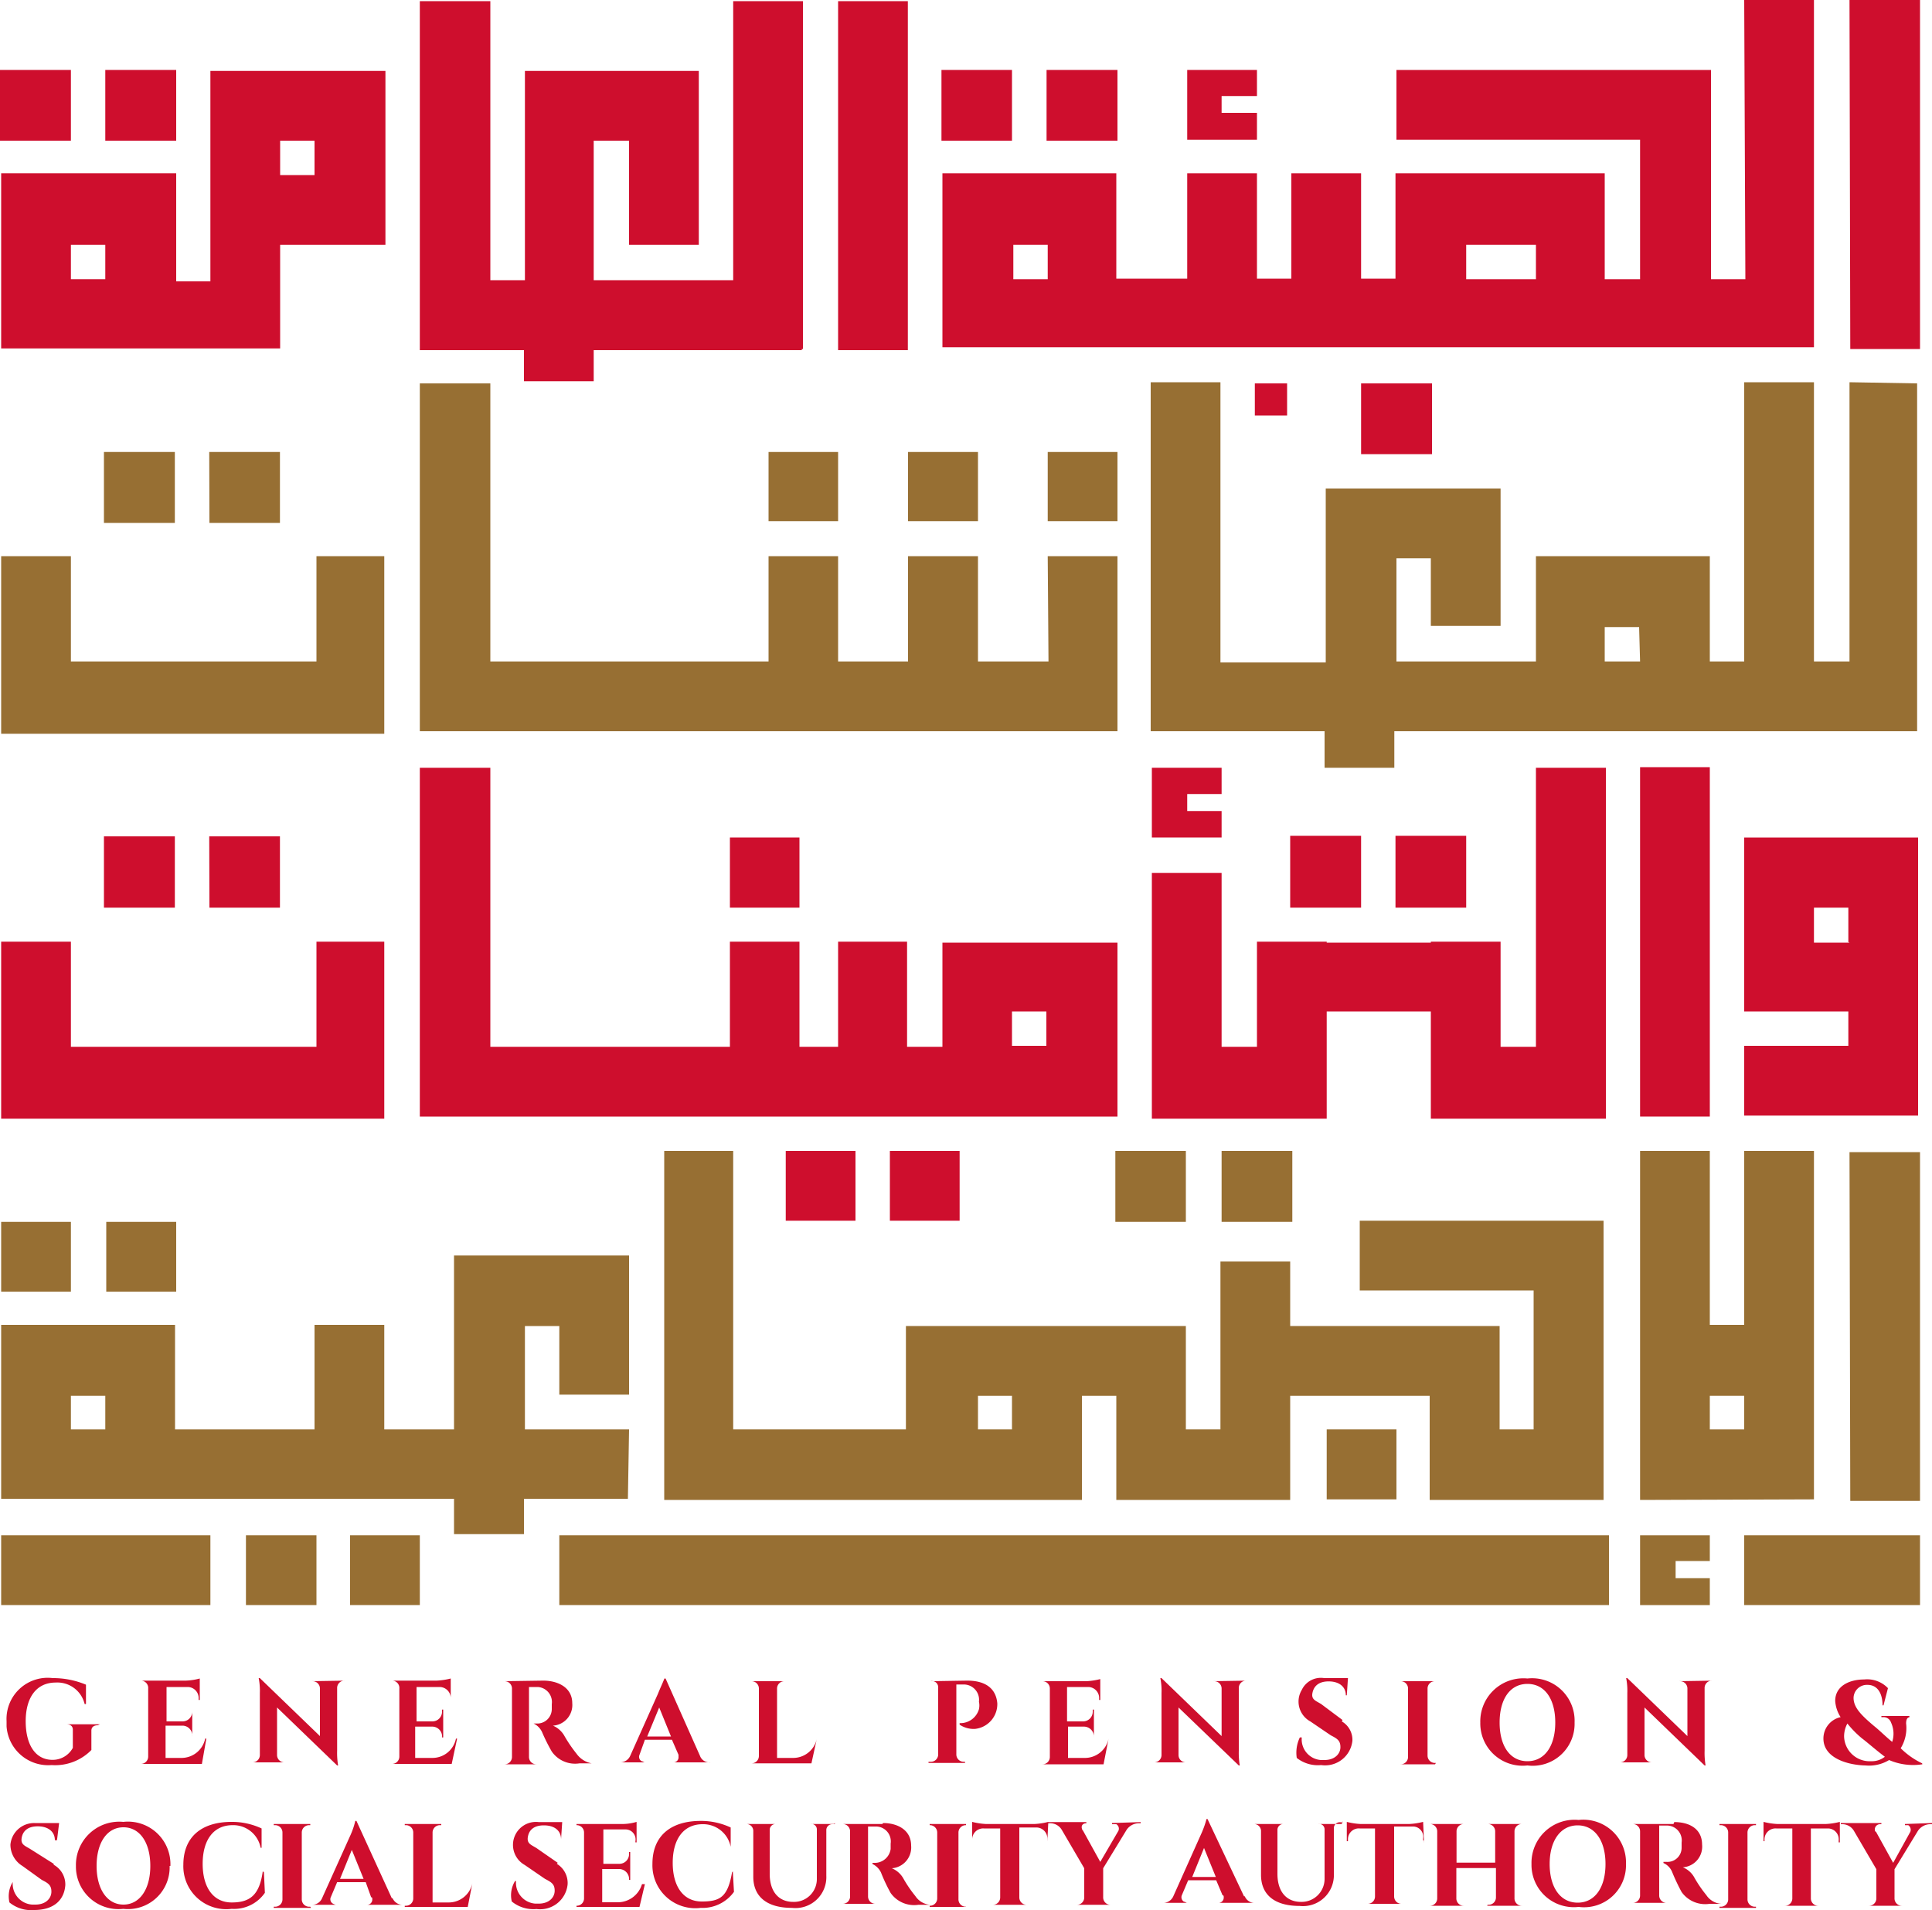
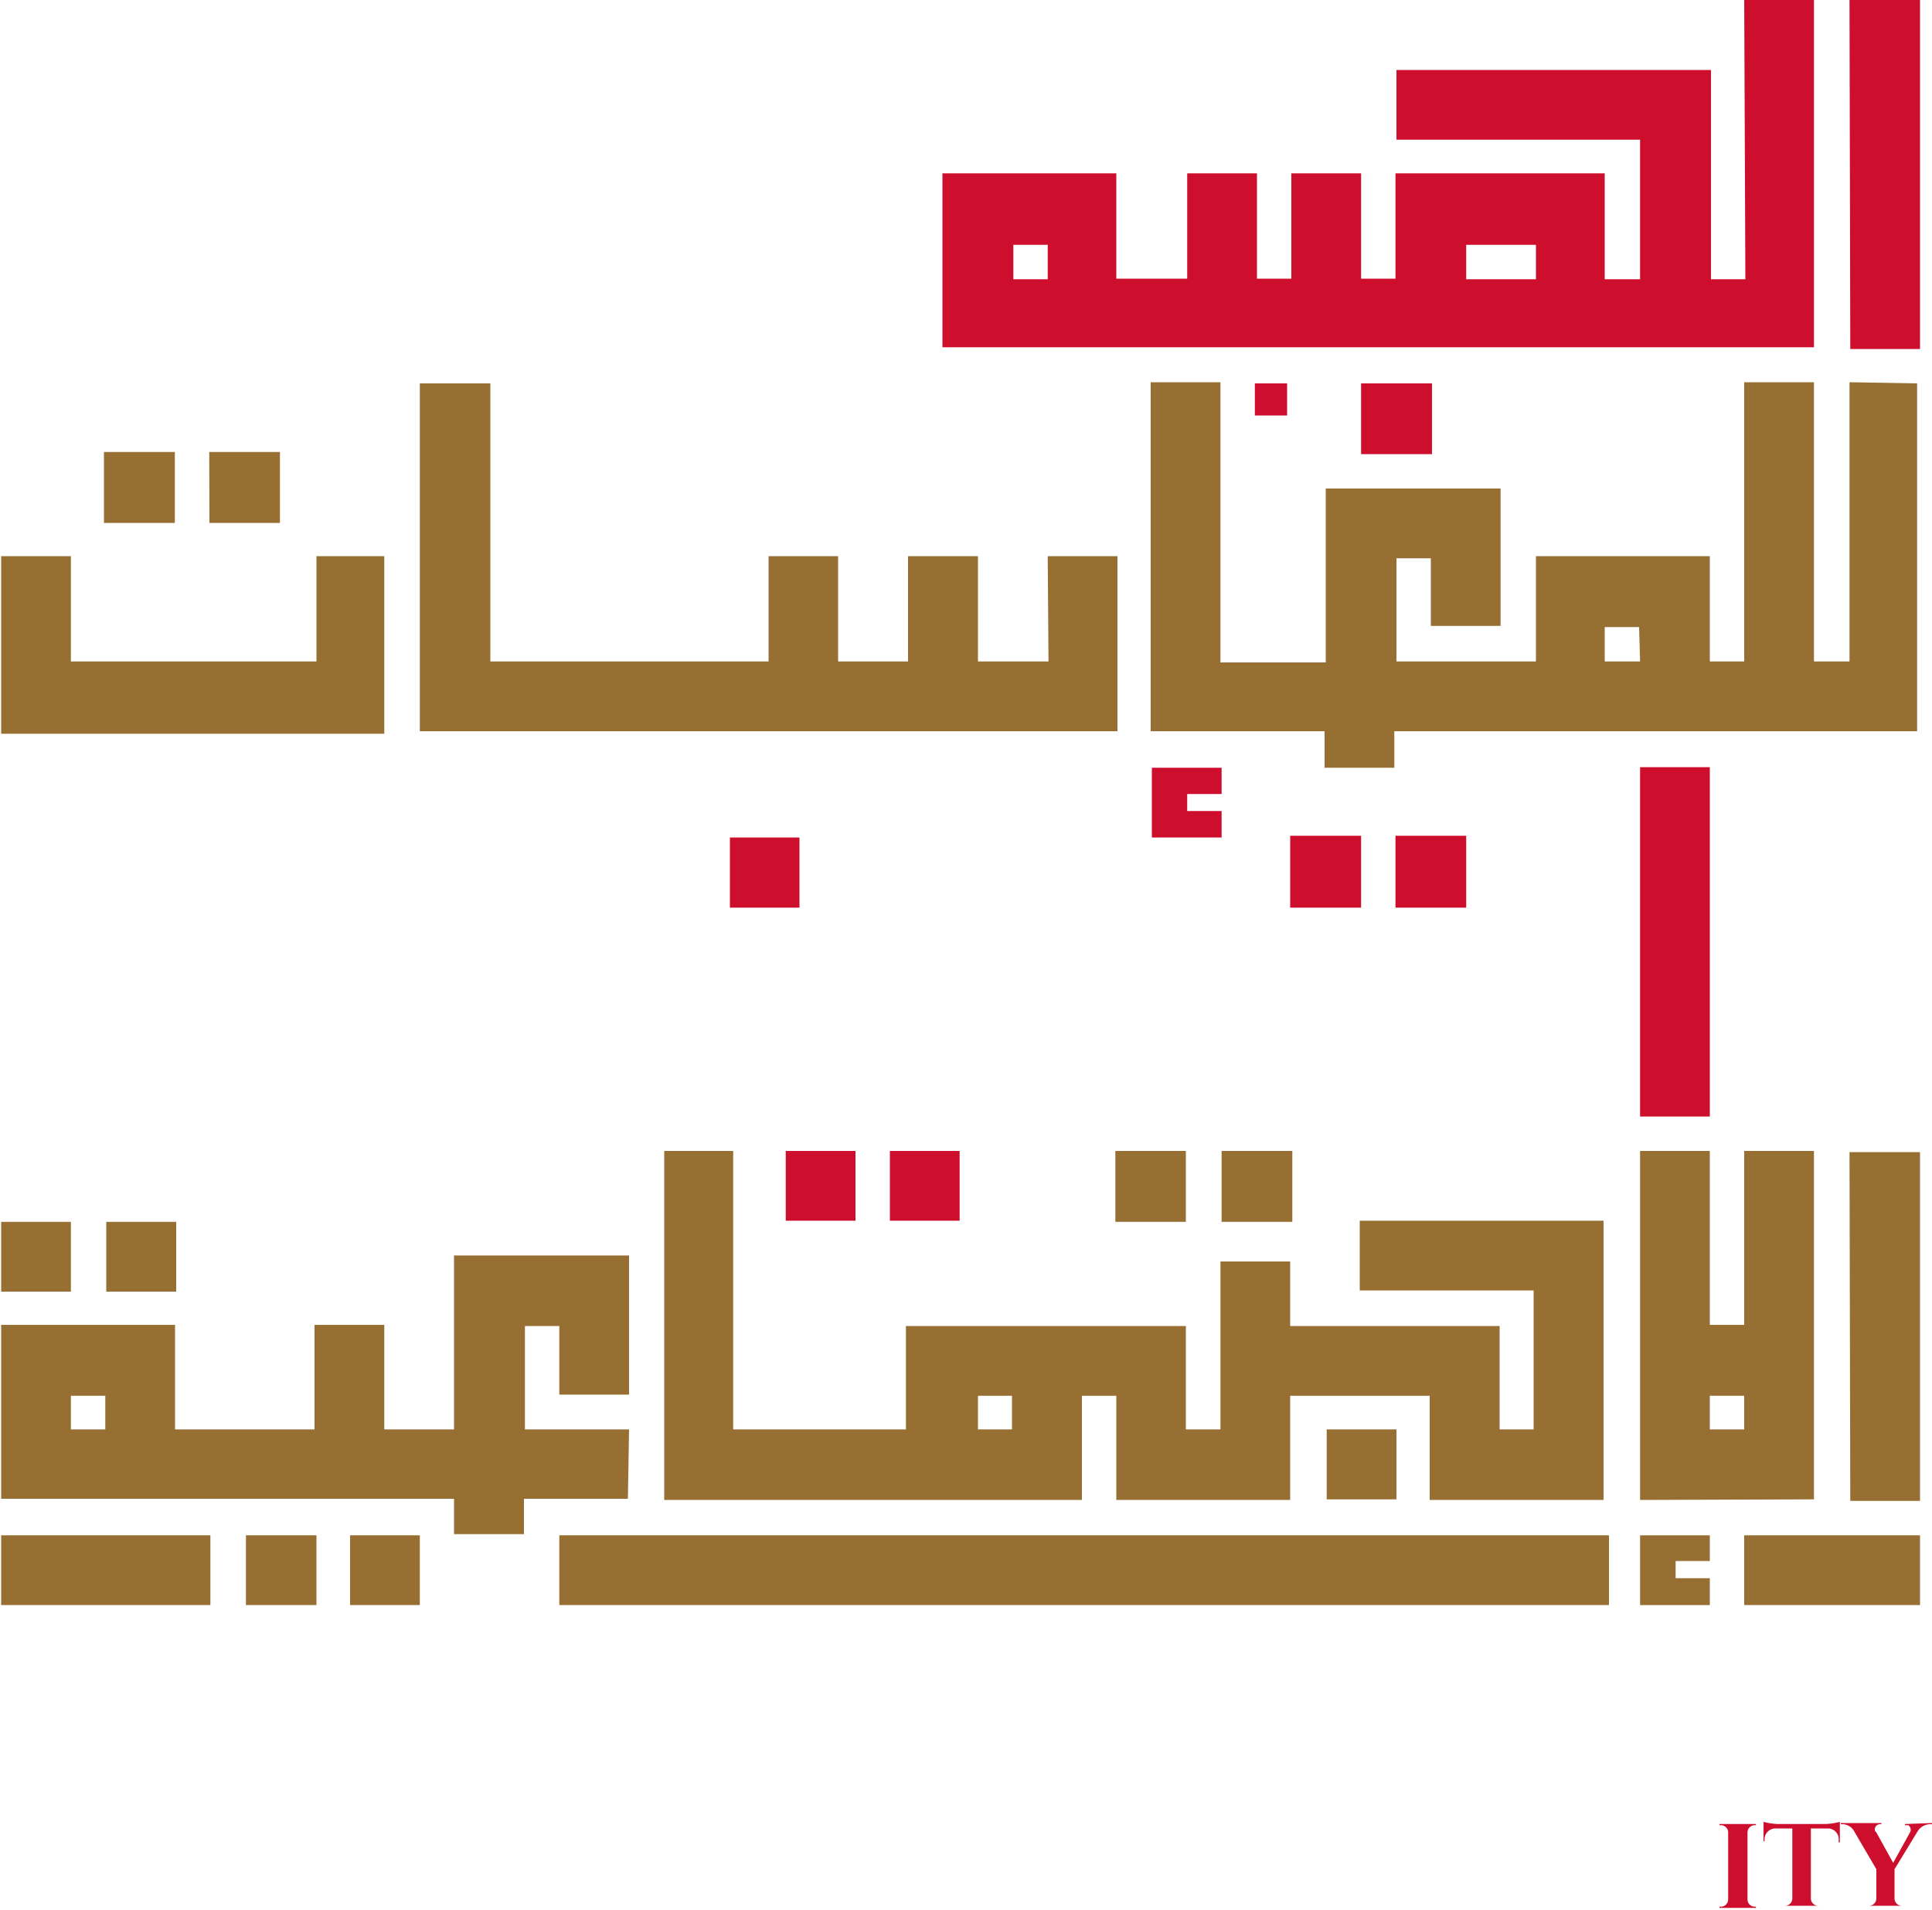
<svg xmlns="http://www.w3.org/2000/svg" width="100" height="98.84" viewBox="0 0 100 98.84">
  <path d="M69.57,23.87h1.67v1.66H69.57Zm5.5,0h3.67v3.66H75.07ZM100.35,4H104V22.09h-3.61ZM84.12,18.48H80.51V16.7h3.61Zm-25.27,0H57.07V16.7h1.78Zm36.11,0H93.18V7.65H76.9v3.61H89.51v7.22H87.68V13H76.85v5.45H75.07V13H71.46v5.45H69.68V13H66.07v5.45H62.4V13h-9v9H98.51V4H94.9Z" transform="translate(-4.62 -4.03)" fill="#ce0e2d" />
-   <path d="M69.68,9.87H67.85V9h1.83V7.65H66.07v3.61h3.61ZM53.35,7.65H57v3.66H53.35Zm5.44,0h3.67v3.66H58.79Zm-54.17,0H8.29v3.66H4.62Zm5.45,0h3.67v3.66H10.07ZM48,4.09h3.61V22.15H48ZM42.57,18.53H35.35V11.31h1.83V16.7h3.61v-9h-9V18.53H30V4.09H26.35V22.15h5.39v1.61h3.61V22.15H46.12v-.06h.06v-18H42.57Z" transform="translate(-4.62 -4.03)" fill="#ce0e2d" />
-   <path d="M19.12,11.31H20.9v1.78H19.12Zm-9,7.17H8.29V16.7h1.78v1.78Zm5.39-3.61v3.72H13.74V13H4.68v9.06H19.12V16.7h5.45v-9H15.51Z" transform="translate(-4.62 -4.03)" fill="#ce0e2d" />
  <path d="M21,38.26H8.29V32.81H4.68V42H24.51V32.81H21Zm37.89,0H55.24V32.81H51.62v5.45H48V32.81H44.4v5.45H30V23.87H26.35v18H62.46V32.81H58.85ZM10,27.42h3.67v3.67H10Zm5.45,0h3.66v3.67H15.46ZM89.51,38.26H87.68V36.48h1.78Zm10.84-14.45V38.26H98.51V23.81H94.9V38.26H93.12V32.81h-9v5.45H76.9V32.92h1.78v3.5h3.61V29.31H73.24v9H67.79V23.81H64.18V41.87h9v1.89h3.61V41.87h27.06v-18l-3.5-.06Z" transform="translate(-4.62 -4.03)" fill="#976f33" />
-   <path d="M44.4,27.42H48V31H44.4Zm7.22,0h3.62V31H51.62Zm7.23,0h3.61V31H58.85Z" transform="translate(-4.62 -4.03)" fill="#976f33" />
  <path d="M67.85,46H66.07v-.88h1.78V43.76H64.24v3.61h3.61Zm3.55,1.28h3.67V51H71.4Zm5.45,0h3.66V51H76.85Zm12.66-3.55h3.61V61.81H89.51Z" transform="translate(-4.62 -4.03)" fill="#ce0e2d" />
-   <path d="M84.12,58.2H82.29V52.76H78.68v.05H73.29v-.05H69.68V58.2H67.85v-9H64.24V61.92h9.05V56.37h5.39v5.55h9.06V43.76H84.12Zm16.23-5.39H98.51V51h1.78v1.78ZM94.9,47.37v9h5.39v1.78H94.9v3.61h9V47.37ZM57,56.37h1.78v1.78H57ZM53.4,58.2H51.57V52.76H48V58.2H46V52.76H42.4V58.2H30V43.76H26.35V61.81H62.46v-9H53.4ZM21,58.2H8.29V52.76H4.68v9.16H24.51V52.76H21ZM10,47.31h3.67V51H10Zm5.45,0h3.66V51H15.46Z" transform="translate(-4.62 -4.03)" fill="#ce0e2d" />
  <path d="M42.4,47.37H46V51H42.4Zm2.89,16.22H48.9V67.2H45.29Zm5.39,0h3.61V67.2H50.68Z" transform="translate(-4.62 -4.03)" fill="#ce0e2d" />
  <path d="M89.51,87.09h3.61V85.7H91.35v-.89h1.77V83.48H89.51Zm10.84-23.44H104V81.7h-3.61Zm-38-.06H66v3.67H62.35Zm5.5,0h3.66v3.67H67.85ZM94.9,78H93.12V76.26H94.9V78Zm3.61,3.62V63.59H94.9v9H93.12v-9H89.51V81.65ZM10.12,78H8.29V76.26h1.78V78Zm27.06,0H31.79V72.65h1.78V76.2h3.61V69H28.12v9H24.51V72.59H20.9V78H13.68V72.59h-9v9H28.12v1.83h3.62V81.59h5.38Z" transform="translate(-4.62 -4.03)" fill="#976f33" />
  <path d="M55.24,76.26H57V78H55.24Zm-16,5.39H60.62V76.26H62.4v5.39h9V76.26h7.22v5.39h9V67.2H75v3.61h9V78H82.24V72.65H71.4V69.31H67.79V78H66V72.65H51.51V78H42.57V63.59H39V81.65Z" transform="translate(-4.62 -4.03)" fill="#976f33" />
  <path d="M73.29,78H76.9v3.62H73.29ZM22.74,83.48h3.61v3.61H22.74Zm-5.39,0H21v3.61H17.35ZM10.12,67.26h3.62v3.61H10.12Zm-5.44,0H8.29v3.61H4.68ZM33.57,83.48H87.9v3.61H33.57Zm61.33,0H104v3.61H94.9Zm-90.22,0H15.51v3.61H4.68Z" transform="translate(-4.62 -4.03)" fill="#976f33" />
-   <path d="M9.68,93.31c-.22,0-.33.11-.33.28v1a2.62,2.62,0,0,1-2.06.78,2.16,2.16,0,0,1-2.33-2v-.27a2.13,2.13,0,0,1,2.39-2.23,4.4,4.4,0,0,1,1.72.34v1H9a1.45,1.45,0,0,0-1.5-1.11c-1,0-1.55.78-1.55,2s.5,2,1.39,2a1.19,1.19,0,0,0,1.05-.62v-.94c0-.17-.11-.28-.33-.28H8v0H9.79v0Zm5.39,2H11.85v0h.05a.38.38,0,0,0,.39-.39V91.42A.38.38,0,0,0,11.9,91h-.05v0h2.39a3.11,3.11,0,0,0,.72-.11V92H14.9v-.06a.57.57,0,0,0-.55-.61H13.24v1.78h.83a.5.5,0,0,0,.5-.5v-.11h0v1.39a.51.51,0,0,0-.5-.56h-.88V95h.83a1.25,1.25,0,0,0,1.22-1h.06ZM22.57,91v0h-.11a.38.38,0,0,0-.39.39v3.23a4,4,0,0,0,.05.77h-.05l-3.11-3v2.45a.38.38,0,0,0,.39.39h.11v0H17.57v0h.11a.38.38,0,0,0,.39-.39V91.65a3.42,3.42,0,0,0-.06-.78h.06l3.11,3V91.42a.38.38,0,0,0-.39-.39h-.11v0ZM28,95.31H24.79v0h.11a.38.38,0,0,0,.39-.39V91.42A.38.38,0,0,0,24.9,91h0v0h2.33a3.59,3.59,0,0,0,.72-.11V92h0v-.06a.58.58,0,0,0-.56-.61H26.18v1.78H27a.5.5,0,0,0,.5-.5v-.11h.06v1.44h-.06v0a.51.51,0,0,0-.5-.56h-.89V95H27a1.24,1.24,0,0,0,1.22-1h.06ZM32.74,91c.72,0,1.5.33,1.5,1.17a1.07,1.07,0,0,1-1,1.16,1.24,1.24,0,0,1,.61.56,7.2,7.2,0,0,0,.61.89,1.23,1.23,0,0,0,.78.5v0h-.62a1.47,1.47,0,0,1-1.44-.61,9.36,9.36,0,0,1-.5-1,.92.92,0,0,0-.44-.45v0h.16a.75.75,0,0,0,.78-.73v-.27a.78.78,0,0,0-.72-.89H32v3.61a.38.38,0,0,0,.39.39h.06v0H30.62v0h.12a.38.38,0,0,0,.38-.39V91.42a.38.38,0,0,0-.38-.39h-.06v0Zm6.61,2.89-.61-1.5-.62,1.5Zm1.5,1a.52.52,0,0,0,.55.34h.06v0h-2v0h0a.26.26,0,0,0,.28-.28c0-.06,0-.11,0-.11l-.34-.78H38l-.28.78a.26.26,0,0,0,.11.33c.06,0,.11.06.17.06h0v0H36.68v0h.06a.57.57,0,0,0,.5-.34l1.44-3.22c.11-.28.22-.5.33-.78h.06l1.78,4Zm5.77.39H43.4v0h.11a.38.38,0,0,0,.39-.39V91.42a.38.38,0,0,0-.39-.39h0v0h1.89v0h-.17a.38.38,0,0,0-.39.39V95h.83a1.25,1.25,0,0,0,1.23-1h0ZM54.68,91c1.06,0,1.5.5,1.56,1.17a1.29,1.29,0,0,1-1.17,1.33,1.32,1.32,0,0,1-.78-.22V93.2a1,1,0,0,0,1-.72.9.9,0,0,0,0-.39.79.79,0,0,0-.78-.89h-.39v3.61a.38.38,0,0,0,.39.39h.06v.06H52.68V95.2h.11a.38.38,0,0,0,.39-.39V91.37a.32.32,0,0,0-.39-.34h0v0Zm7.06,4.33H58.51v0h.06a.38.38,0,0,0,.39-.39V91.42a.38.38,0,0,0-.39-.39h-.11v0h2.39a3.59,3.59,0,0,0,.72-.11V92h-.06v-.06a.57.57,0,0,0-.55-.61H59.85v1.78h.83a.5.5,0,0,0,.5-.5v-.11h.06v1.44h0v0a.52.52,0,0,0-.5-.56H59.9V95h.84A1.25,1.25,0,0,0,62,94h0ZM69.24,91v0h-.12a.38.38,0,0,0-.38.39v3.23a4,4,0,0,0,.05.77h-.05l-3.12-3v2.45a.38.38,0,0,0,.39.39h.11v0H64.24v0h.11a.38.38,0,0,0,.39-.39V91.65a3.42,3.42,0,0,0-.06-.78h.06l3.11,3V91.42a.38.38,0,0,0-.39-.39h-.11v0Zm4.83,2.11a1.1,1.1,0,0,1,.55,1A1.42,1.42,0,0,1,73,95.37,1.76,1.76,0,0,1,71.74,95a1.81,1.81,0,0,1,.16-1.06H72a1.07,1.07,0,0,0,1,1.17h.16c.56,0,.84-.33.84-.67s-.17-.44-.5-.61l-1.06-.72A1.17,1.17,0,0,1,72,91.48a1.09,1.09,0,0,1,1.16-.61c.23,0,.56,0,.84,0h.39l-.06.89h-.05c0-.44-.34-.72-.89-.72s-.78.28-.84.61.17.39.45.56l1.11.83Zm4.83,2.22H77v0h.11a.38.38,0,0,0,.39-.39V91.42a.38.38,0,0,0-.39-.39h-.05v0H79v0H78.9a.38.38,0,0,0-.39.39v3.45a.38.38,0,0,0,.39.39H79l-.06,0Zm6.22-2.16c0-1.23-.55-2-1.44-2s-1.44.77-1.44,2,.55,2,1.44,2,1.44-.78,1.44-2m1,0a2.17,2.17,0,0,1-2.44,2.22,2.19,2.19,0,0,1-2.44-2.22,2.23,2.23,0,0,1,2.44-2.28,2.2,2.2,0,0,1,2.44,2.28M93.35,91v0h-.11a.38.38,0,0,0-.39.39v3.23a4,4,0,0,0,.05.77h-.05l-3.11-3v2.45a.38.38,0,0,0,.38.39h.12v0H88.35v0h.11a.38.38,0,0,0,.39-.39V91.65a3.42,3.42,0,0,0-.06-.78h.06l3.11,3V91.42a.38.38,0,0,0-.39-.39h-.11v0Zm8.11,4.17a1.09,1.09,0,0,0,.72-.23c-.44-.33-.94-.77-1.17-.94a5.17,5.17,0,0,1-.77-.78,1.39,1.39,0,0,0-.17.67,1.32,1.32,0,0,0,1.39,1.28h0m2.66.16a3.13,3.13,0,0,1-1.72-.22,2,2,0,0,1-1.22.28C100.24,95.37,99,95,99,94a1.13,1.13,0,0,1,.89-1.11,1.75,1.75,0,0,1-.28-.84c0-.77.73-1.11,1.5-1.11a1.49,1.49,0,0,1,1.23.45l-.23.89h-.05c0-.56-.22-1.06-.78-1.06a.69.69,0,0,0-.72.67v0c0,.5.39.89,1.05,1.45.28.22.67.61.95.83a1.37,1.37,0,0,0-.06-1,.41.41,0,0,0-.39-.28H102v-.06h1.45v.06h.05c-.16,0-.22.11-.22.33a2,2,0,0,1-.28,1.28,4,4,0,0,0,1.11.78v0ZM7.4,100.53A1.16,1.16,0,0,1,8,101.59c-.06.78-.61,1.28-1.61,1.28a1.77,1.77,0,0,1-1.28-.39,1.4,1.4,0,0,1,.17-1.06h0a1.08,1.08,0,0,0,1,1.17h.17c.55,0,.83-.33.83-.67s-.17-.44-.5-.61l-1-.72a1.29,1.29,0,0,1-.62-1.11A1.23,1.23,0,0,1,6.4,98.37h.06c.28,0,.55,0,.83,0h.39l-.11.89H7.46c0-.44-.34-.72-.89-.72s-.78.28-.83.61.16.39.44.56l1.22.77Zm5,.06c0-1.22-.55-2-1.39-2s-1.39.78-1.39,2,.56,2,1.39,2,1.39-.78,1.39-2m1,0A2.16,2.16,0,0,1,11,102.81a2.2,2.2,0,0,1-2.45-2.22A2.24,2.24,0,0,1,11,98.31a2.2,2.2,0,0,1,2.44,2.28m4.84.33.05,1.06a1.94,1.94,0,0,1-1.72.83,2.22,2.22,0,0,1-2.5-2.28c0-1.44.94-2.22,2.5-2.22a3.61,3.61,0,0,1,1.55.34v1h-.05a1.44,1.44,0,0,0-1.45-1.17c-1,0-1.55.78-1.55,2s.55,2,1.5,2,1.44-.38,1.61-1.61Zm2.44,1.84H18.79v-.06h.06a.38.38,0,0,0,.39-.39V98.87a.38.38,0,0,0-.39-.39h-.06v-.06h1.89v.06h-.06a.38.38,0,0,0-.38.39v3.44a.38.38,0,0,0,.38.39h.06Zm2.72-1.5-.61-1.5-.61,1.5Zm1.5,1a.57.57,0,0,0,.56.34h.05v0h-2v0h.06a.27.27,0,0,0,.28-.28c0-.06,0-.11-.06-.11l-.28-.78H22.07l-.33.78a.26.26,0,0,0,.11.33s.11.06.16.06h.06v0H20.74v0h.05a.56.56,0,0,0,.5-.34l1.45-3.22a4,4,0,0,0,.27-.78h.06l1.83,4Zm3.89.45H25.57v-.06h.05a.38.38,0,0,0,.39-.39V98.87a.38.38,0,0,0-.39-.39h-.05v-.06h1.89v.06H27.4a.38.38,0,0,0-.39.39v3.61h.84a1.25,1.25,0,0,0,1.22-1Zm4.61-2.23a1.16,1.16,0,0,1,.56,1.06,1.43,1.43,0,0,1-1.61,1.28,1.77,1.77,0,0,1-1.28-.39,1.4,1.4,0,0,1,.17-1.06h.05a1.08,1.08,0,0,0,1,1.17h.17c.55,0,.83-.33.83-.67s-.17-.44-.5-.61l-1.05-.72a1.19,1.19,0,0,1,.72-2.22c.28,0,.55,0,.83,0h.39l-.06.89h0c0-.44-.33-.72-.89-.72s-.78.28-.83.61.16.39.44.56l1.11.77Zm4.28,2.23H34.46v-.06h0a.38.38,0,0,0,.39-.39V98.87a.38.38,0,0,0-.39-.39h0v-.06h2.39a2.65,2.65,0,0,0,.72-.11v1.06h-.06v-.06a.52.52,0,0,0-.5-.61H35.85v1.78h.83a.5.5,0,0,0,.5-.5v-.11h.06v1.44h-.06v0a.52.52,0,0,0-.5-.56h-.89v1.72h.83a1.31,1.31,0,0,0,1.23-.94H38Zm4.83-1.84.06,1.06a2,2,0,0,1-1.72.83,2.22,2.22,0,0,1-2.5-2.28c0-1.44.94-2.22,2.5-2.22a3.61,3.61,0,0,1,1.55.34v1h0a1.45,1.45,0,0,0-1.45-1.17c-1,0-1.55.78-1.55,2s.55,2,1.5,2S42.29,102.2,42.51,100.92Zm5.28-2.5v.06h-.11a.31.31,0,0,0-.33.28v2.39a1.6,1.6,0,0,1-1.78,1.66c-1.33,0-2-.61-2-1.61V98.76a.36.36,0,0,0-.33-.34h-.12v0H44.9v0h-.11a.31.31,0,0,0-.33.28V101c0,.89.44,1.45,1.22,1.45a1.18,1.18,0,0,0,1.22-1.17V98.7a.28.28,0,0,0-.33-.28h-.11v0l1.33,0Zm2.5,0c.72,0,1.45.34,1.45,1.17a1.08,1.08,0,0,1-1,1.17,1.22,1.22,0,0,1,.61.55,6.5,6.5,0,0,0,.61.89,1,1,0,0,0,.78.45v0h-.62a1.49,1.49,0,0,1-1.44-.61,8.64,8.64,0,0,1-.5-1.06.94.94,0,0,0-.44-.44v-.06h.16a.83.83,0,0,0,.78-.72v-.28a.77.77,0,0,0-.72-.88h-.45v3.61a.38.38,0,0,0,.39.39H50v0H48.12v0h.12a.38.38,0,0,0,.38-.39V98.81a.38.38,0,0,0-.38-.39h-.06v0l2.11,0Zm4.28,4.34H52.74v-.06h0a.38.38,0,0,0,.39-.39V98.87a.38.38,0,0,0-.39-.39h0v-.06h1.88v.06h0a.38.38,0,0,0-.39.39v3.44a.38.38,0,0,0,.39.39h0Zm4.22-3.39h0v-.11a.57.57,0,0,0-.56-.61h-.89v3.61a.38.38,0,0,0,.39.39h.06v0H55.9v0H56a.38.38,0,0,0,.39-.39V98.65h-.84a.57.57,0,0,0-.61.55v.11h0v-1a3.59,3.59,0,0,0,.72.11h2.5a3.59,3.59,0,0,0,.72-.11Zm4.83-1v.06h-.11a.78.78,0,0,0-.61.33l-1.22,2v1.5a.38.38,0,0,0,.39.39h.11v0H60.29v0h.06a.38.38,0,0,0,.39-.39v-1.5l-1.17-2a.7.7,0,0,0-.61-.33h-.11v-.06h2v.06h0c-.17,0-.28.11-.23.28s0,0,.06.11l.89,1.61.94-1.61a.27.27,0,0,0-.11-.34s0,0-.11,0h-.11v-.06Zm3.89,2.84-.61-1.5-.61,1.5Zm1.5,1a.54.54,0,0,0,.5.34h.06v0H67.62v0h.06a.27.27,0,0,0,.28-.28c0-.06,0-.11-.06-.11l-.33-.78H66.12l-.33.78a.27.27,0,0,0,.11.33c.06,0,.11.06.17.06h.05v0H64.79v0h.06a.57.57,0,0,0,.5-.34l1.44-3.22a4.87,4.87,0,0,0,.28-.78h.05l1.89,4Zm5.06-3.89v.06H74a.31.31,0,0,0-.34.28v2.39a1.6,1.6,0,0,1-1.77,1.66c-1.34,0-2-.61-2-1.61V98.76a.37.37,0,0,0-.34-.34H69.4v0h1.78v0h-.11a.31.31,0,0,0-.33.28V101c0,.89.44,1.45,1.22,1.45a1.19,1.19,0,0,0,1.22-1.17V98.7a.28.28,0,0,0-.33-.28h-.11v0l1.33,0Zm4.22,1h-.05v-.11a.53.53,0,0,0-.5-.61h-1v3.61a.38.38,0,0,0,.38.39h.06v0H75.29v0h.11a.38.38,0,0,0,.39-.39V98.65H75a.56.56,0,0,0-.61.55v.11h-.06v-1a3.59,3.59,0,0,0,.72.11h2.5a3.68,3.68,0,0,0,.73-.11l.05,1.11Zm3.28,3.39v-.06h.05a.38.38,0,0,0,.39-.39V100.7H80v1.56a.38.38,0,0,0,.39.39h.06v0H78.57v0h.05a.38.38,0,0,0,.39-.39V98.81a.38.38,0,0,0-.39-.39h-.05v0h1.89v0H80.4a.38.38,0,0,0-.39.39v1.61h2V98.81a.38.38,0,0,0-.39-.39h-.05v0h1.89v0H83.4a.38.38,0,0,0-.39.39v3.45a.38.38,0,0,0,.39.39h.06v0H81.57Zm6.11-2.17c0-1.22-.56-2-1.44-2s-1.45.78-1.45,2,.56,2,1.45,2,1.44-.78,1.44-2m1.06,0a2.17,2.17,0,0,1-2.45,2.22,2.19,2.19,0,0,1-2.44-2.22,2.23,2.23,0,0,1,2.44-2.28,2.21,2.21,0,0,1,2.45,2.28m2.5-2.17c.77,0,1.44.34,1.44,1.17a1.07,1.07,0,0,1-1,1.17,1.18,1.18,0,0,1,.61.55,6.5,6.5,0,0,0,.61.89,1,1,0,0,0,.78.45v0h-.61a1.5,1.5,0,0,1-1.45-.61,10.44,10.44,0,0,1-.5-1.06.86.86,0,0,0-.44-.44v-.06h.17a.73.73,0,0,0,.77-.72v-.28a.77.77,0,0,0-.72-.88h-.44v3.61a.38.38,0,0,0,.39.39H91v0H89.07v0h.05a.38.38,0,0,0,.39-.39V98.81a.38.38,0,0,0-.39-.39h-.05v0l2.17,0Z" transform="translate(-4.62 -4.03)" fill="#ce0e2d" />
  <path d="M95.51,102.76H93.62v-.06h.06a.38.38,0,0,0,.39-.39V98.87a.38.38,0,0,0-.39-.39h-.06v-.06h1.89v.06h-.05a.38.38,0,0,0-.39.39v3.44a.38.38,0,0,0,.39.39h.05Zm4.34-3.39h-.06v-.11a.56.56,0,0,0-.55-.61h-.89v3.61a.38.38,0,0,0,.39.39h.11v0H97v0H97a.38.38,0,0,0,.39-.39V98.65h-.83a.57.57,0,0,0-.61.55v.11H95.9v-1a3.59,3.59,0,0,0,.72.11h2.5a3.68,3.68,0,0,0,.73-.11v1.11Zm4.77-1v.06h-.11a.78.78,0,0,0-.61.33l-1.22,2v1.5a.38.38,0,0,0,.39.39h.05v0h-1.83v0h.06a.38.38,0,0,0,.39-.39v-1.5l-1.17-2a.7.7,0,0,0-.61-.33H99.9v-.06H102v.06h-.06a.27.27,0,0,0-.28.28s0,.11.06.11l.89,1.61.89-1.61a.29.29,0,0,0-.11-.34c-.06,0-.06,0-.11,0h-.06v-.06Z" transform="translate(-4.62 -4.03)" fill="#ce0e2d" />
</svg>